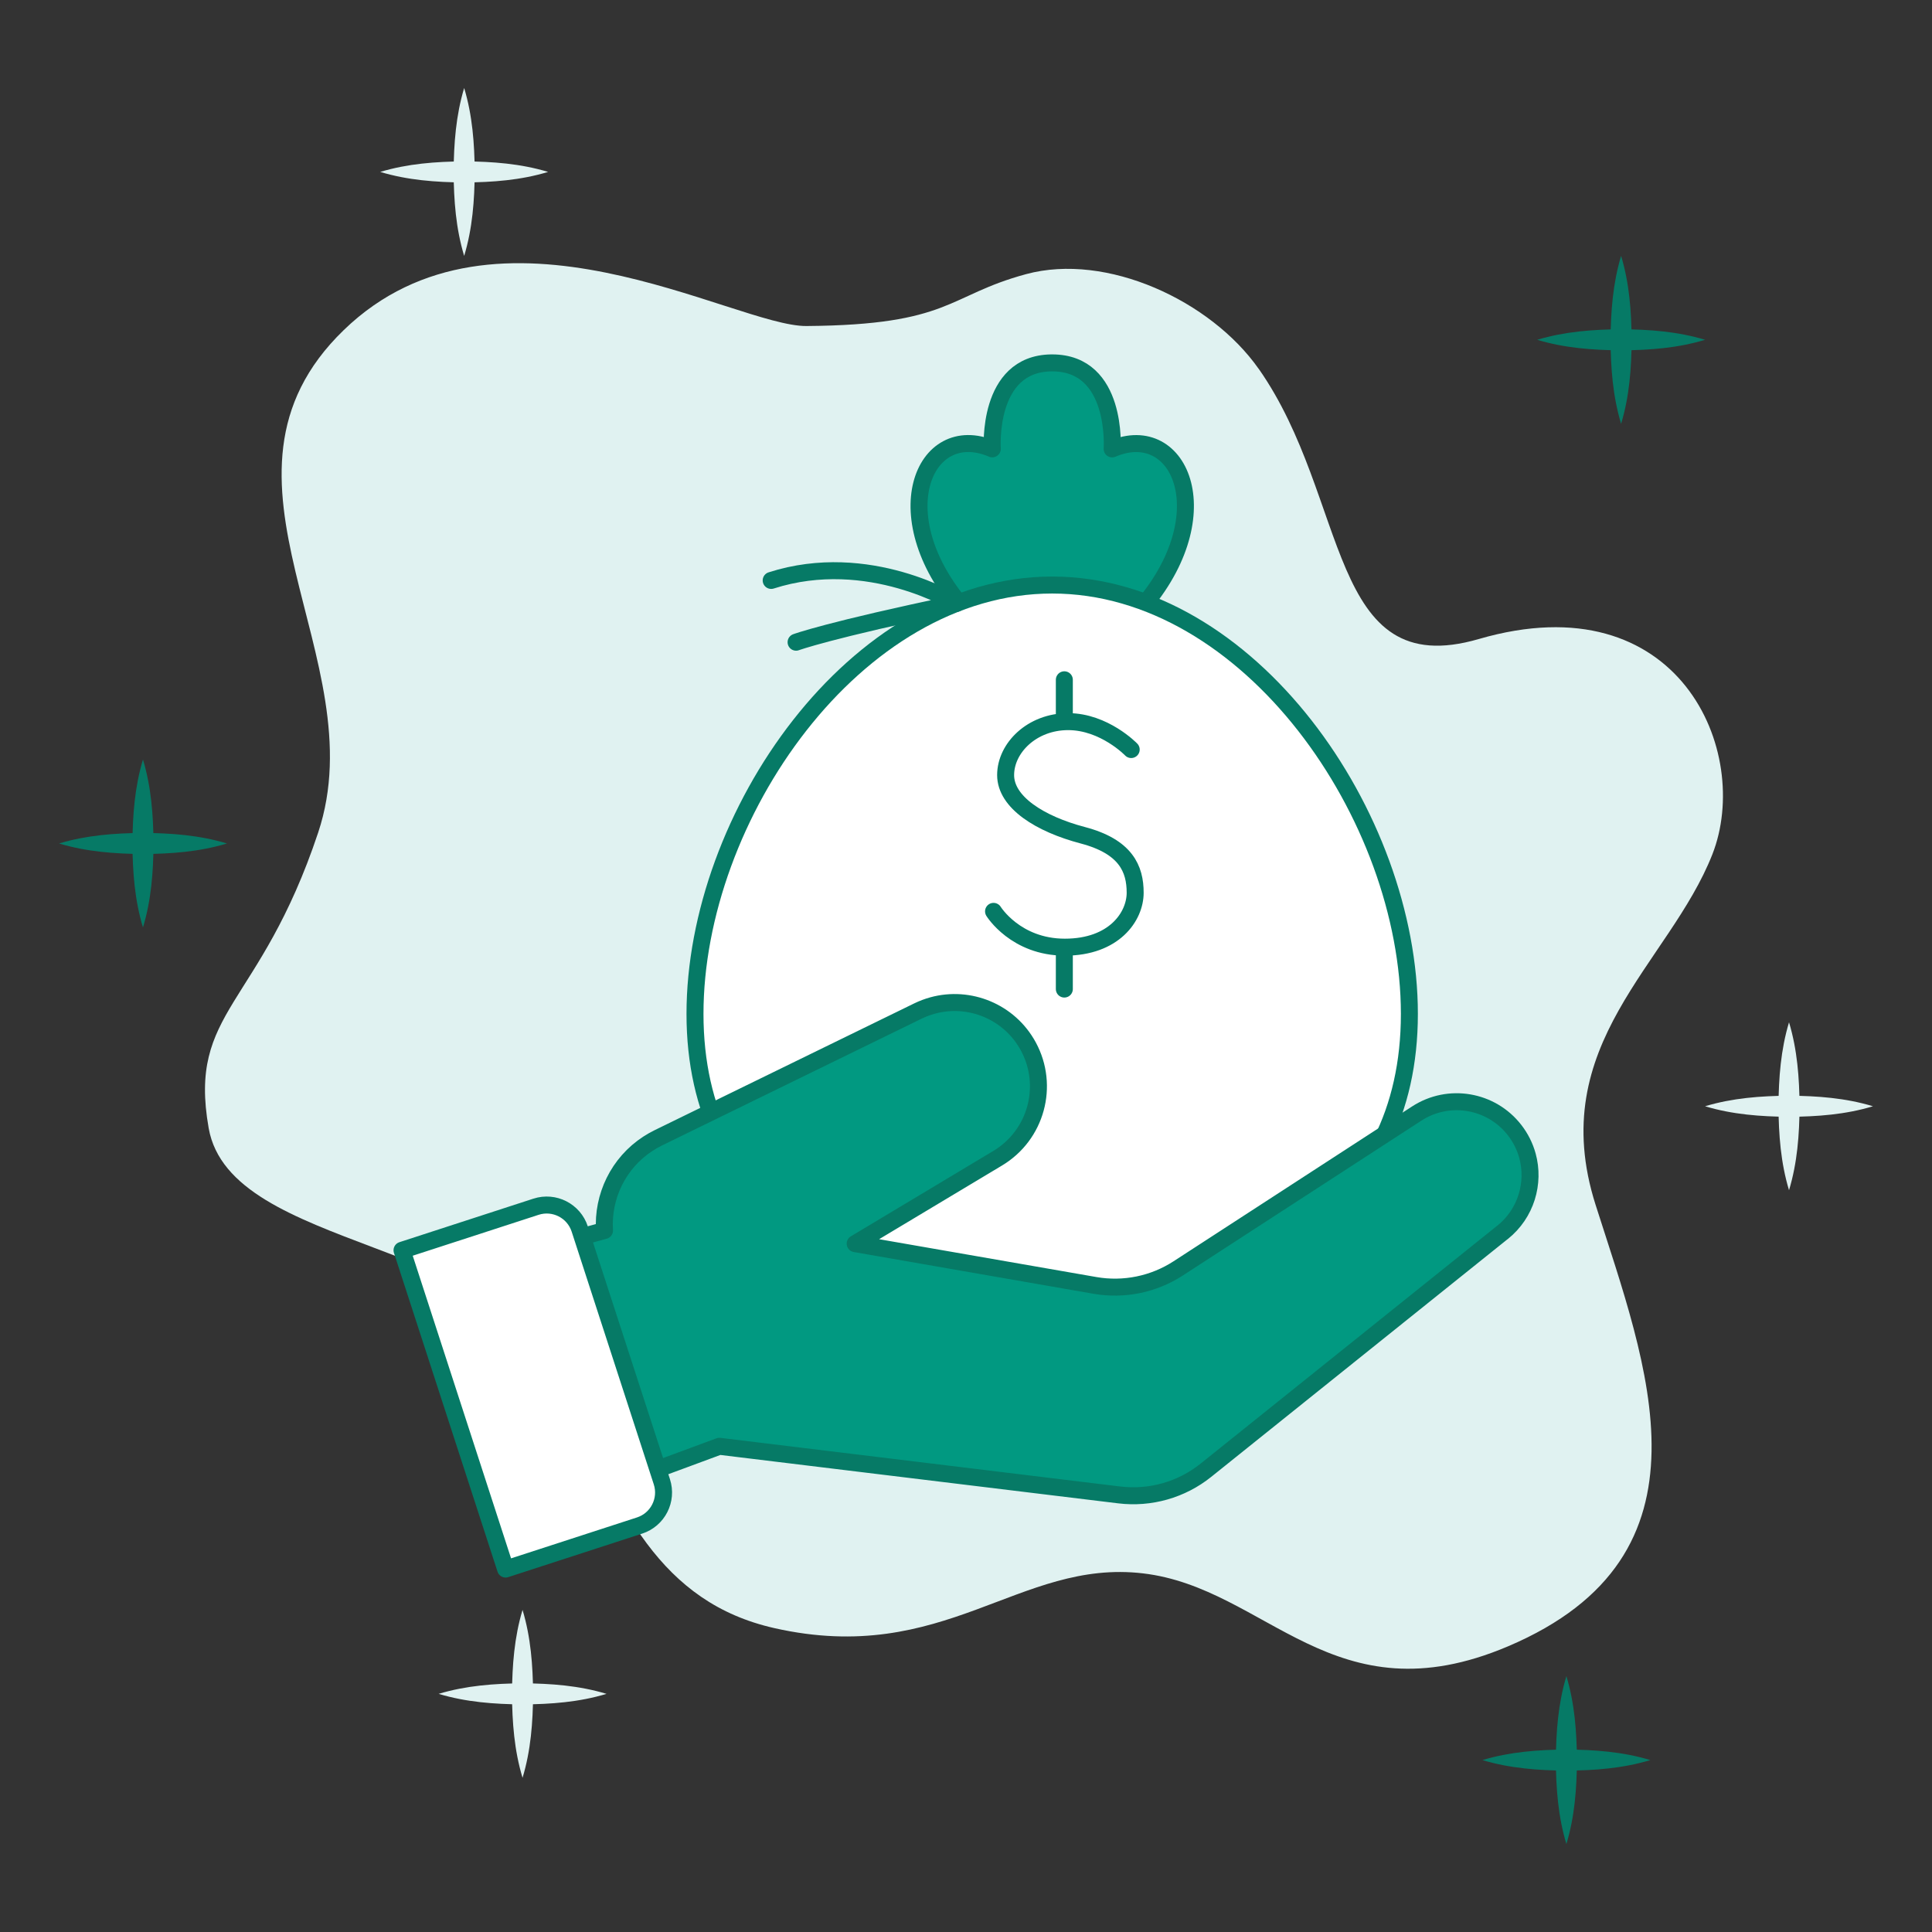
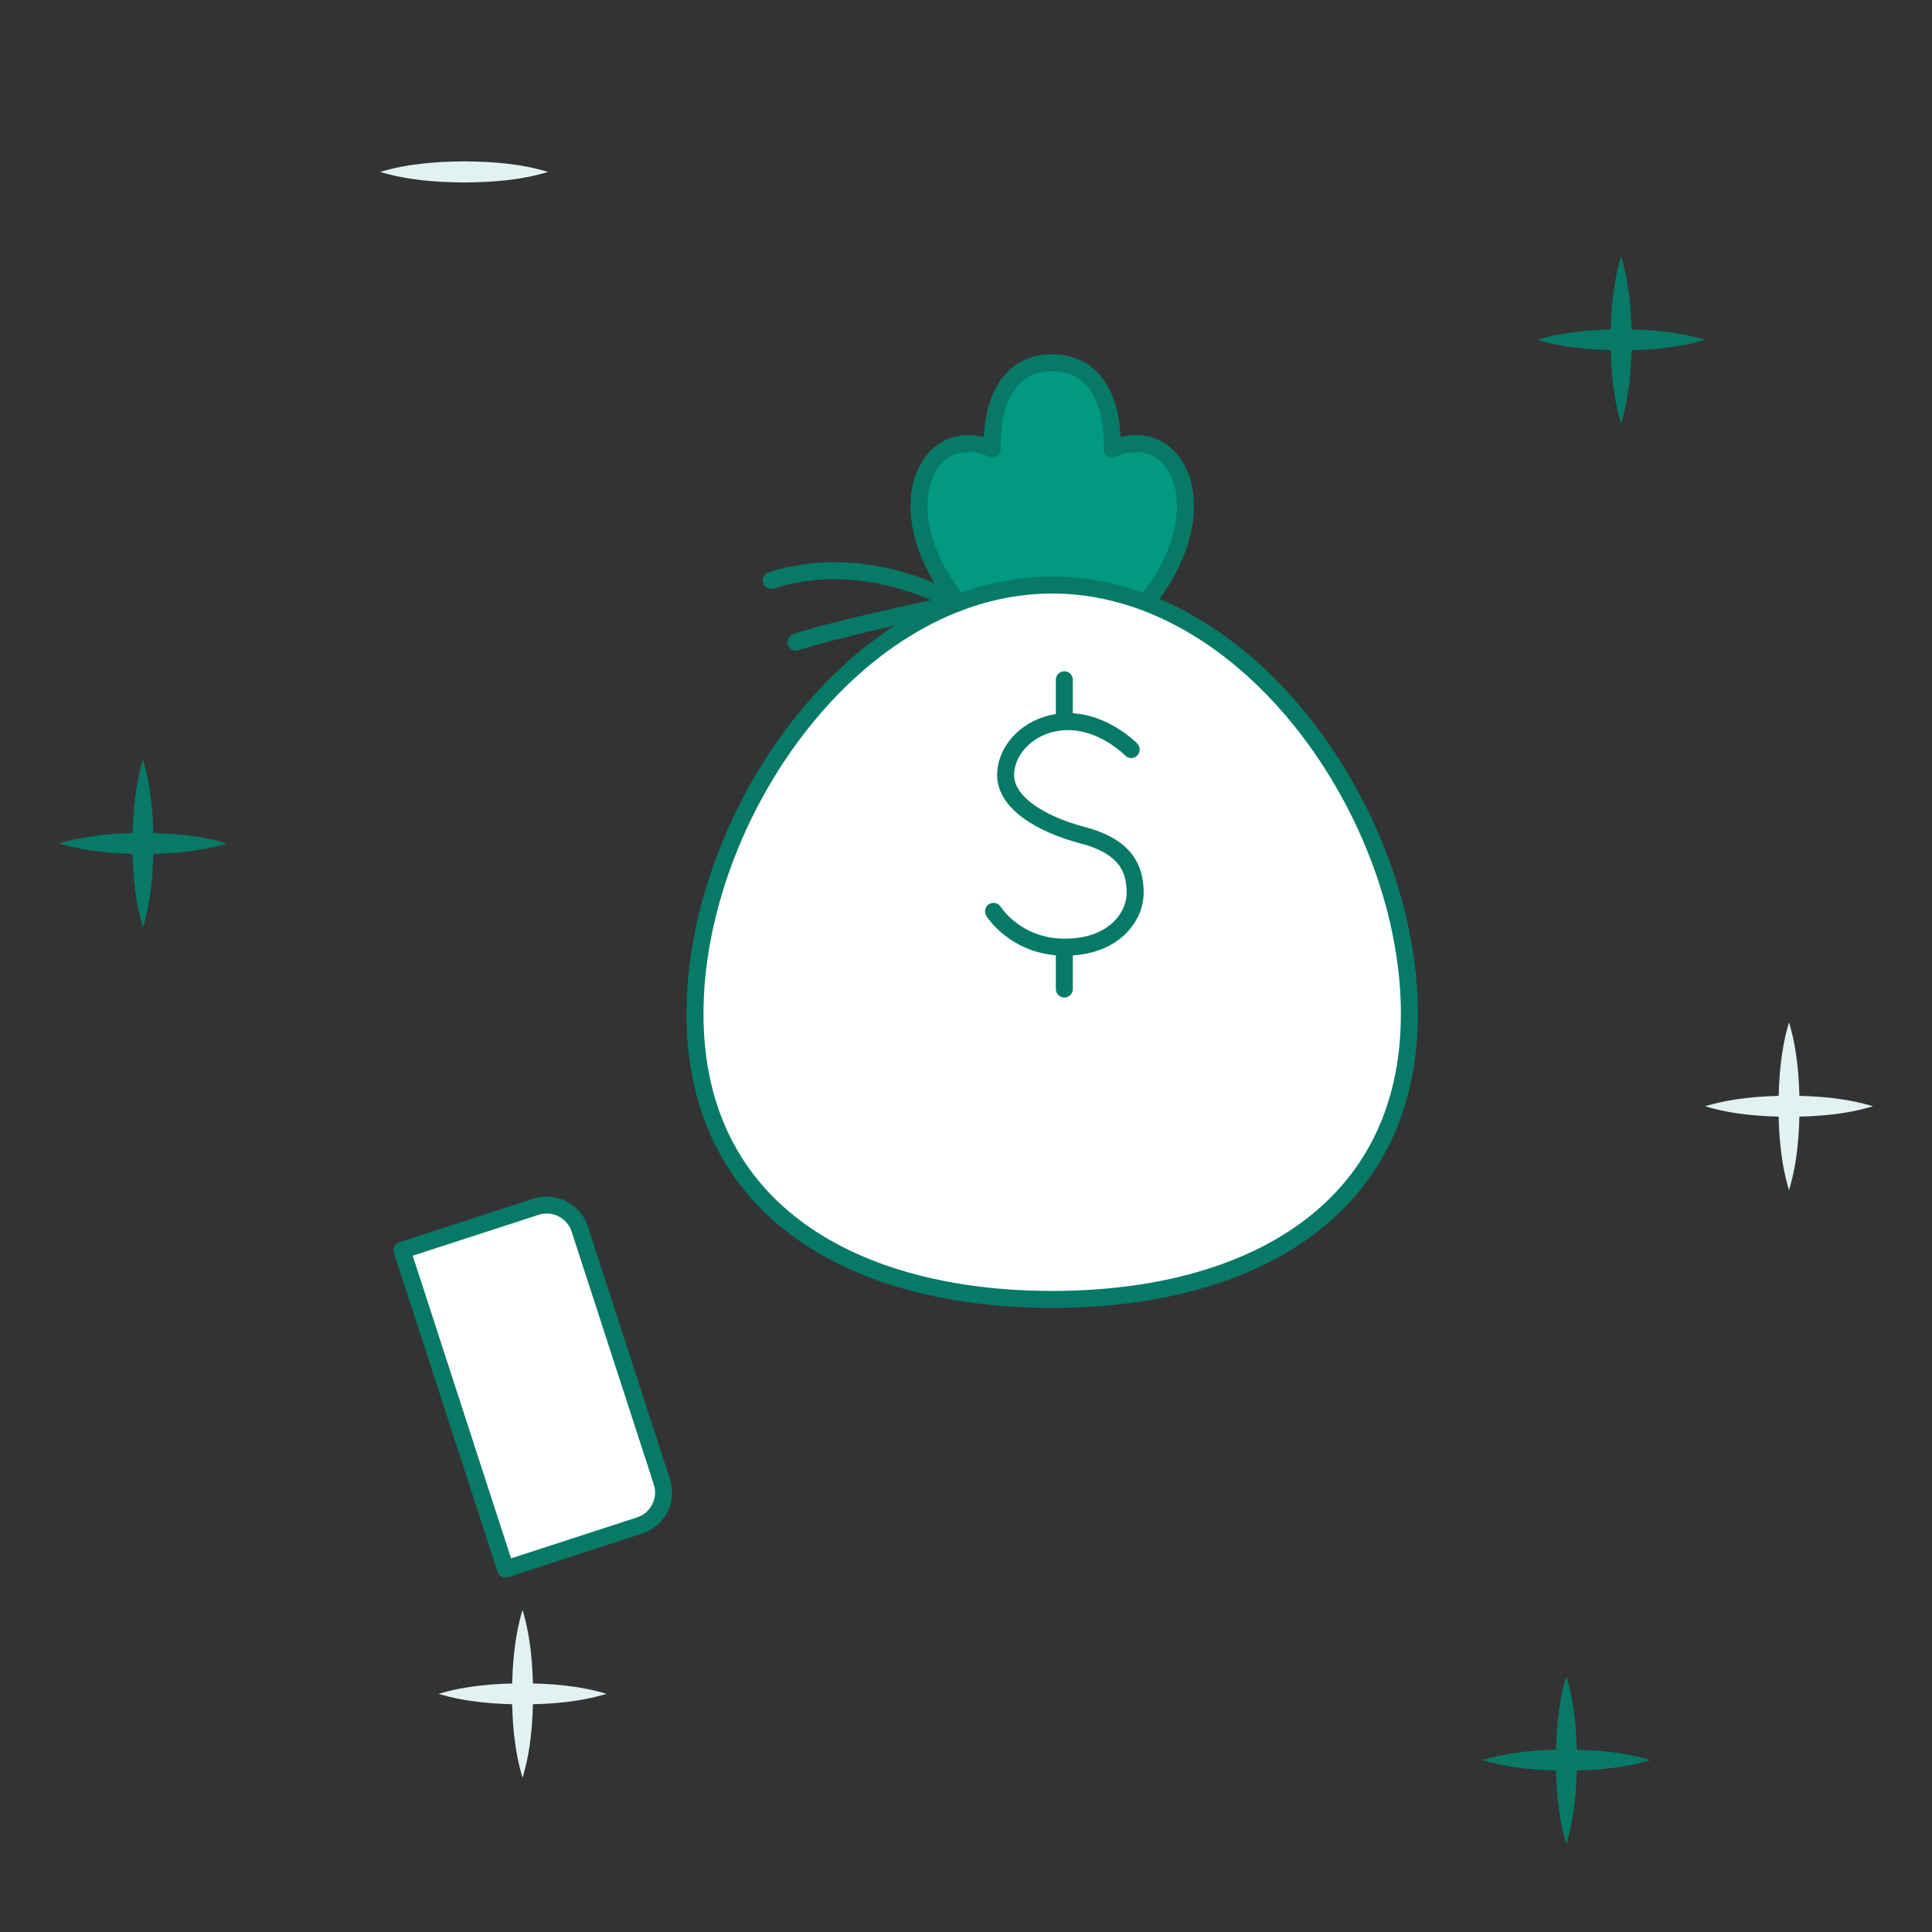
<svg xmlns="http://www.w3.org/2000/svg" id="Layer_1" viewBox="0 0 512 512">
  <rect x="0" y="0" width="512" height="512" fill="#333333" stroke="none" />
  <defs>
    <style>      .cls-1 {        fill: none;      }      .cls-1, .cls-2, .cls-3 {        stroke: #067a66;        stroke-linecap: round;        stroke-linejoin: round;        stroke-width: 4.5px;      }      .cls-4 {        fill: #e0f2f1;      }      .cls-2 {        fill: #fff;      }      .cls-3 {        fill: #019981;      }      .cls-5 {        fill: #067a66;      }    </style>
  </defs>
  <g>
-     <path class="cls-4" d="M333.57,97.76c-12.7-18.09-40.27-30.88-61.61-25.12-21,5.67-19.91,13.47-58.25,13.76-19.03.14-82-38.25-122.62,1.08-40.62,39.33,8.7,86.72-6.77,133.15-15.48,46.43-34.55,47.01-29.02,78.34,5.8,32.89,79.31,29.02,94.79,67.7,13.35,33.37,25.15,58.03,55.13,64.8,45.15,10.19,64.8-18.38,97.69-14.51,32.89,3.87,50.42,38.99,96.72,19.34,56.97-24.18,36.75-74.48,23.21-117.03-13.54-42.56,19.56-63.86,30.95-92.85,10.64-27.08-8.7-72.54-61.9-57.07-40.19,11.69-34.13-37.15-58.32-71.61Z" />
    <g>
      <path class="cls-5" d="M407.37,90.05c7.31-2.2,14.73-2.73,22.25-2.8,7.52.06,14.94.59,22.25,2.8-7.31,2.21-14.73,2.74-22.25,2.8-7.52-.07-14.94-.6-22.25-2.8h0Z" />
      <path class="cls-5" d="M429.61,67.81c2.2,7.31,2.73,14.73,2.8,22.25-.06,7.52-.59,14.94-2.8,22.25-2.21-7.31-2.74-14.73-2.8-22.25.07-7.52.6-14.94,2.8-22.25h0Z" />
    </g>
    <g>
      <path class="cls-4" d="M451.86,293.17c7.31-2.2,14.73-2.73,22.25-2.8,7.52.06,14.94.59,22.25,2.8-7.31,2.21-14.73,2.74-22.25,2.8-7.52-.07-14.94-.6-22.25-2.8h0Z" />
      <path class="cls-4" d="M474.11,270.92c2.2,7.31,2.73,14.73,2.8,22.25-.06,7.52-.59,14.94-2.8,22.25-2.21-7.31-2.74-14.73-2.8-22.25.07-7.52.6-14.94,2.8-22.25h0Z" />
    </g>
    <g>
      <path class="cls-5" d="M392.86,466.44c7.31-2.2,14.73-2.73,22.25-2.8,7.52.06,14.94.59,22.25,2.8-7.31,2.21-14.73,2.74-22.25,2.8-7.52-.07-14.94-.6-22.25-2.8h0Z" />
      <path class="cls-5" d="M415.11,444.19c2.2,7.31,2.73,14.73,2.8,22.25-.06,7.52-.59,14.94-2.8,22.25-2.21-7.31-2.74-14.73-2.8-22.25.07-7.52.6-14.94,2.8-22.25h0Z" />
    </g>
    <g>
      <path class="cls-4" d="M116.24,448.89c7.31-2.2,14.73-2.73,22.25-2.8,7.52.06,14.94.59,22.25,2.8-7.31,2.21-14.73,2.74-22.25,2.8-7.52-.07-14.94-.6-22.25-2.8h0Z" />
      <path class="cls-4" d="M138.48,426.64c2.2,7.31,2.73,14.73,2.8,22.25-.06,7.52-.59,14.94-2.8,22.25-2.21-7.31-2.74-14.73-2.8-22.25.07-7.52.6-14.94,2.8-22.25h0Z" />
    </g>
    <g>
      <path class="cls-4" d="M100.76,45.56c7.31-2.2,14.73-2.73,22.25-2.8,7.52.06,14.94.59,22.25,2.8-7.31,2.21-14.73,2.74-22.25,2.8-7.52-.07-14.94-.6-22.25-2.8h0Z" />
-       <path class="cls-4" d="M123.01,23.32c2.2,7.31,2.73,14.73,2.8,22.25-.06,7.52-.59,14.94-2.8,22.25-2.21-7.31-2.74-14.73-2.8-22.25.07-7.52.6-14.94,2.8-22.25h0Z" />
    </g>
    <g>
      <path class="cls-5" d="M15.65,223.53c7.31-2.2,14.73-2.73,22.25-2.8,7.52.06,14.94.59,22.25,2.8-7.31,2.21-14.73,2.74-22.25,2.8-7.52-.07-14.94-.6-22.25-2.8h0Z" />
      <path class="cls-5" d="M37.89,201.28c2.2,7.31,2.73,14.73,2.8,22.25-.06,7.52-.59,14.94-2.8,22.25-2.21-7.31-2.74-14.73-2.8-22.25.07-7.52.6-14.94,2.8-22.25h0Z" />
    </g>
  </g>
  <g>
    <path class="cls-3" d="M301.24,162.47h-44.79c-22.99-25.15-11.75-51.34,6.52-43.52,0,0-1.57-22.56,15.62-22.78.09,0,.17,0,.26,0,17.47,0,15.88,22.79,15.88,22.79,18.27-7.82,29.51,18.37,6.52,43.52Z" />
    <path class="cls-2" d="M373.5,268.69c0-52.28-42.38-113.65-94.66-113.65s-94.66,61.37-94.66,113.65,42.38,75.67,94.66,75.67,94.66-23.39,94.66-75.67Z" />
-     <path class="cls-3" d="M398.2,326.57h0l-78.62,63.06c-6.47,5.19-14.75,7.54-22.98,6.54l-105.96-12.89-28.23,10.44c-15.17-15.6-8.93-65.78-8.93-65.78l6.72-1.84c-.58-8.98,3.65-17.9,11.52-23.01.88-.57,1.79-1.09,2.73-1.55l45.43-22.19,23.37-11.41c1.25-.61,2.55-1.1,3.89-1.47,9.77-2.68,20.37,1.62,25.37,10.83,5.67,10.46,2.1,23.52-8.11,29.64l-37.77,22.64,63.56,11.07c7.65,1.33,15.52-.28,22.04-4.51l63.21-41.03c8.48-5.51,19.76-3.6,25.96,4.4,1.56,2.01,2.71,4.3,3.39,6.76,1.99,7.25-.36,15.32-6.59,20.32h0Z" />
    <path class="cls-1" d="M282.06,262.11v-11.09M282.06,191.24v-11.09M263.3,241.52s5.84,9.49,18.9,9.49,18.63-8.12,18.63-14.42-2.43-12.21-13.85-15.23c-11.44-3.01-20.48-8.76-20.48-15.95s6.98-14.17,16.57-14.17,16.71,7.4,16.71,7.4" />
    <path class="cls-2" d="M119.11,321.99h37.33c5.08,0,9.2,4.12,9.2,9.2v70.43c0,5.08-4.12,9.2-9.2,9.2h-37.33v-88.83h0Z" transform="translate(-106.24 61.91) rotate(-18)" />
    <path class="cls-1" d="M204.37,153.82c25.9-8.31,49.07,6.11,49.07,6.11-33.92,7.08-42.47,10.26-42.47,10.26" />
  </g>
</svg>